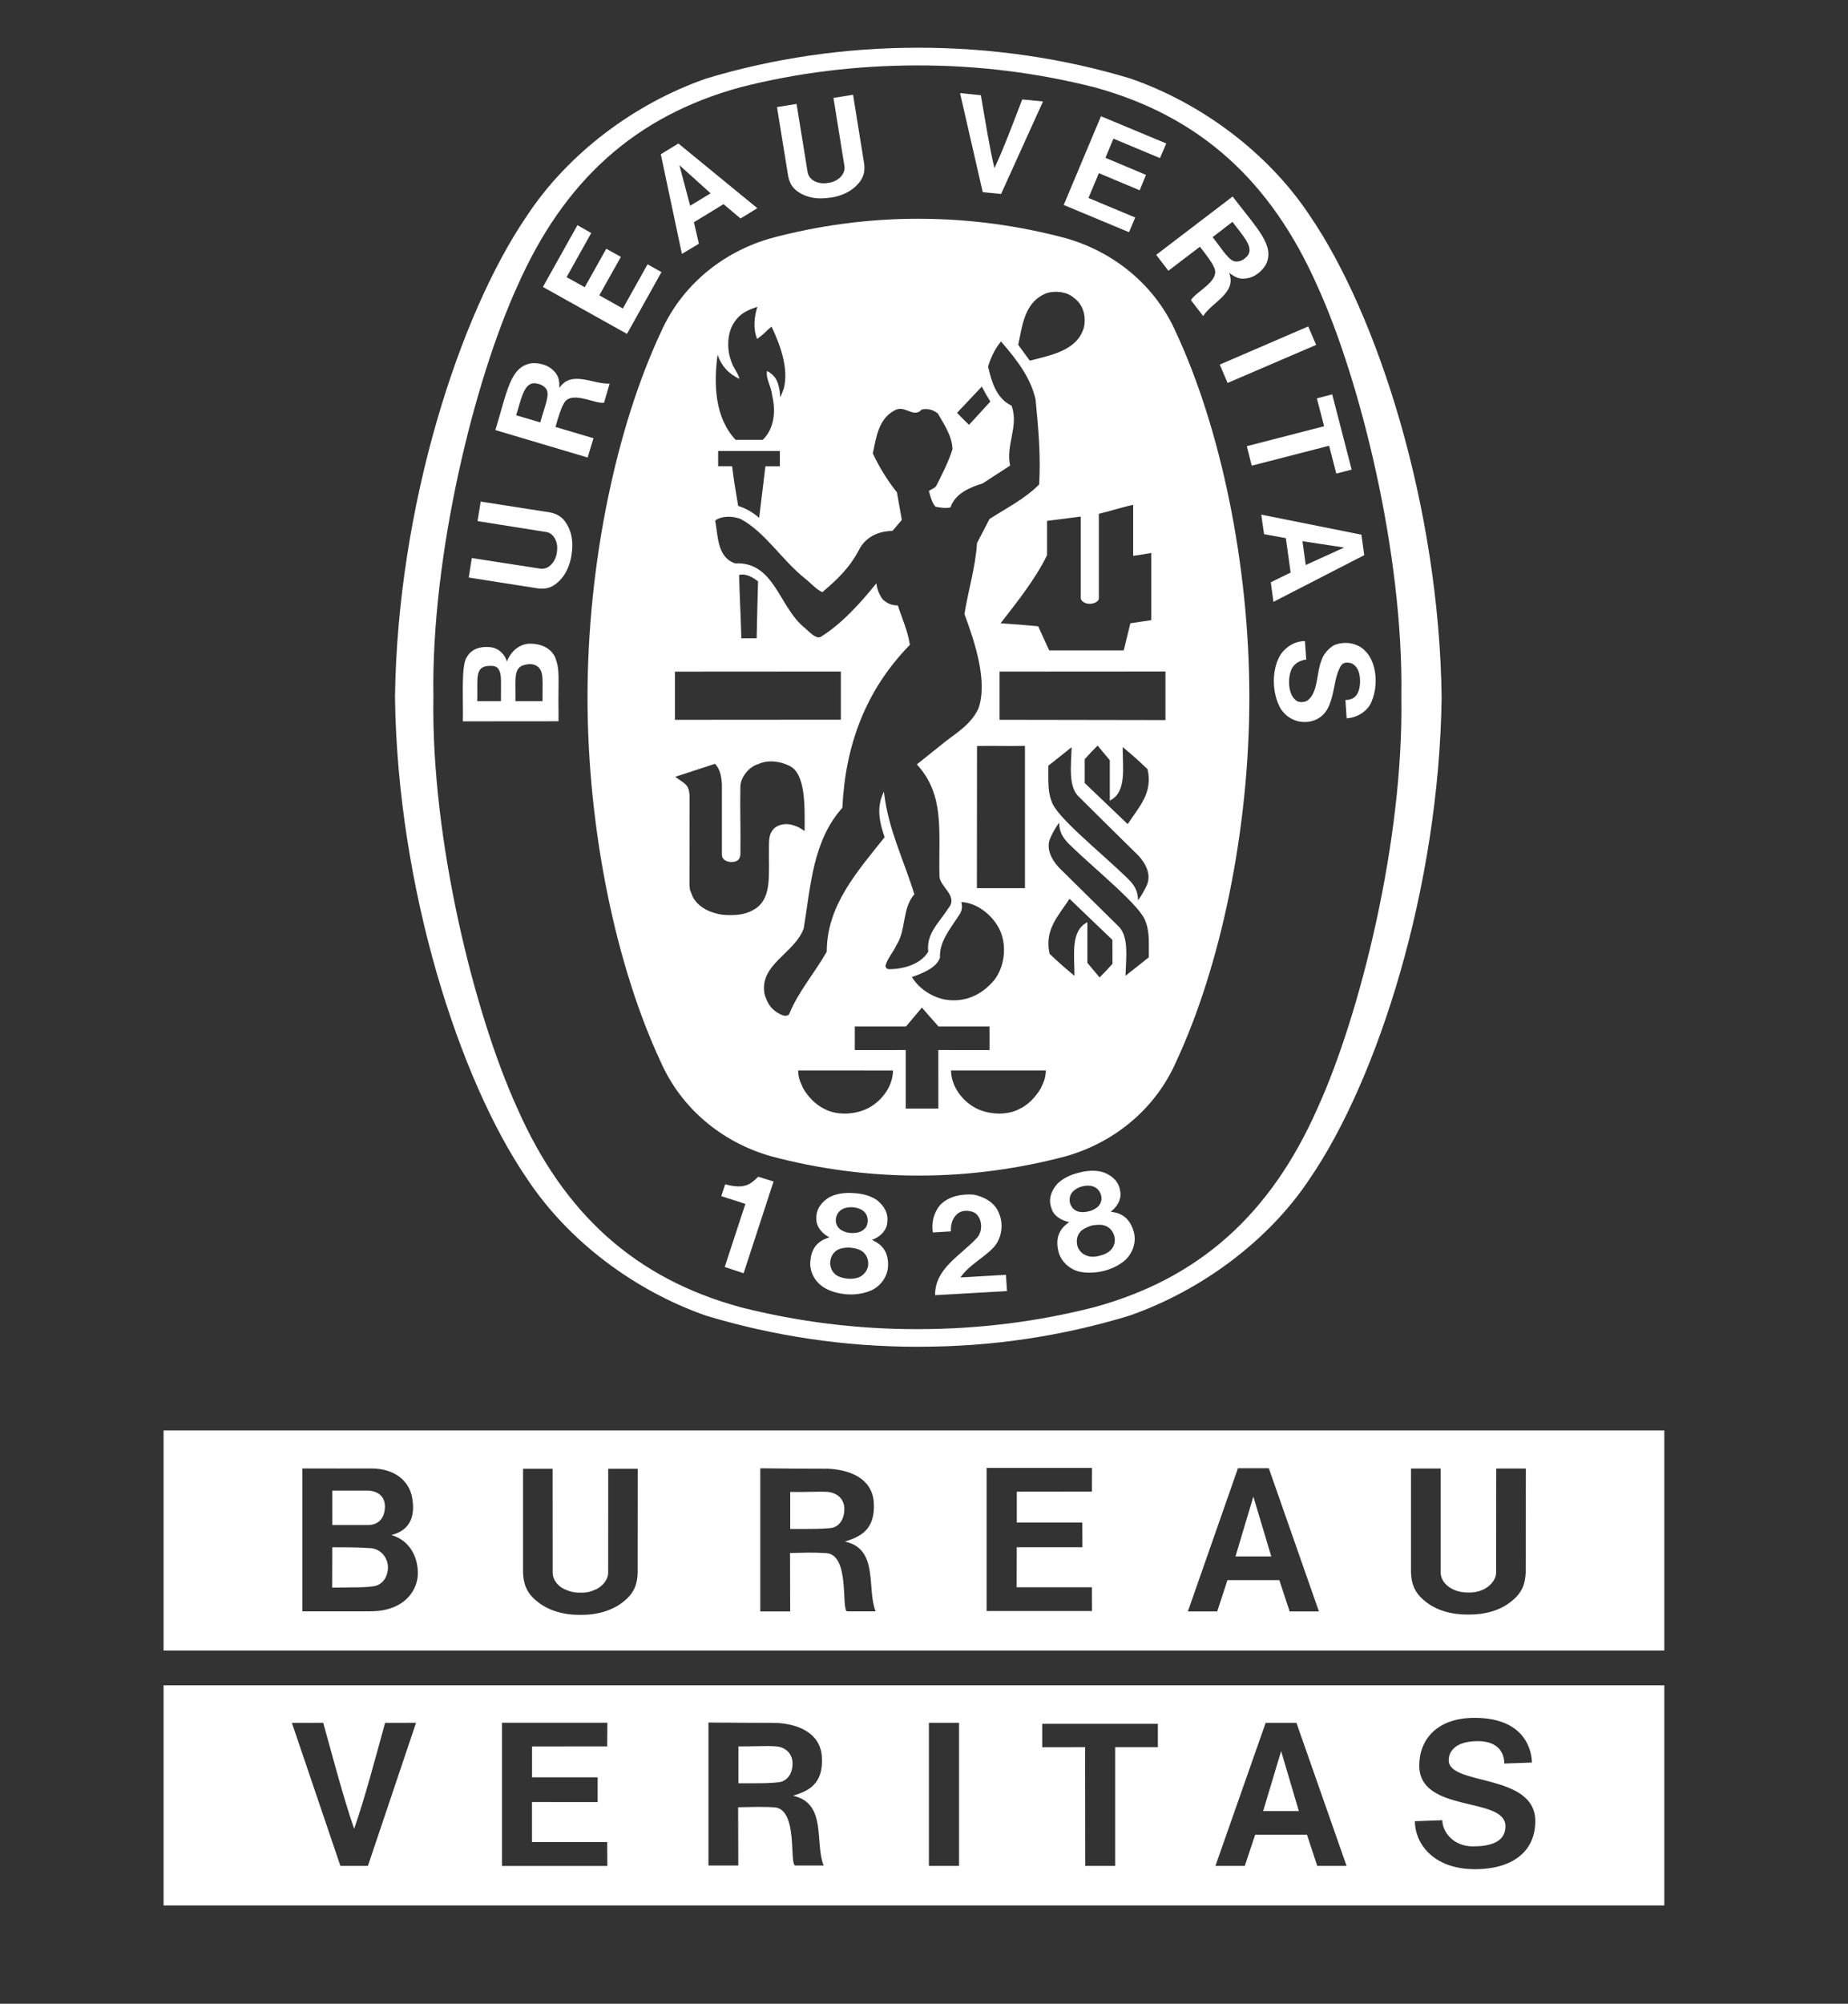
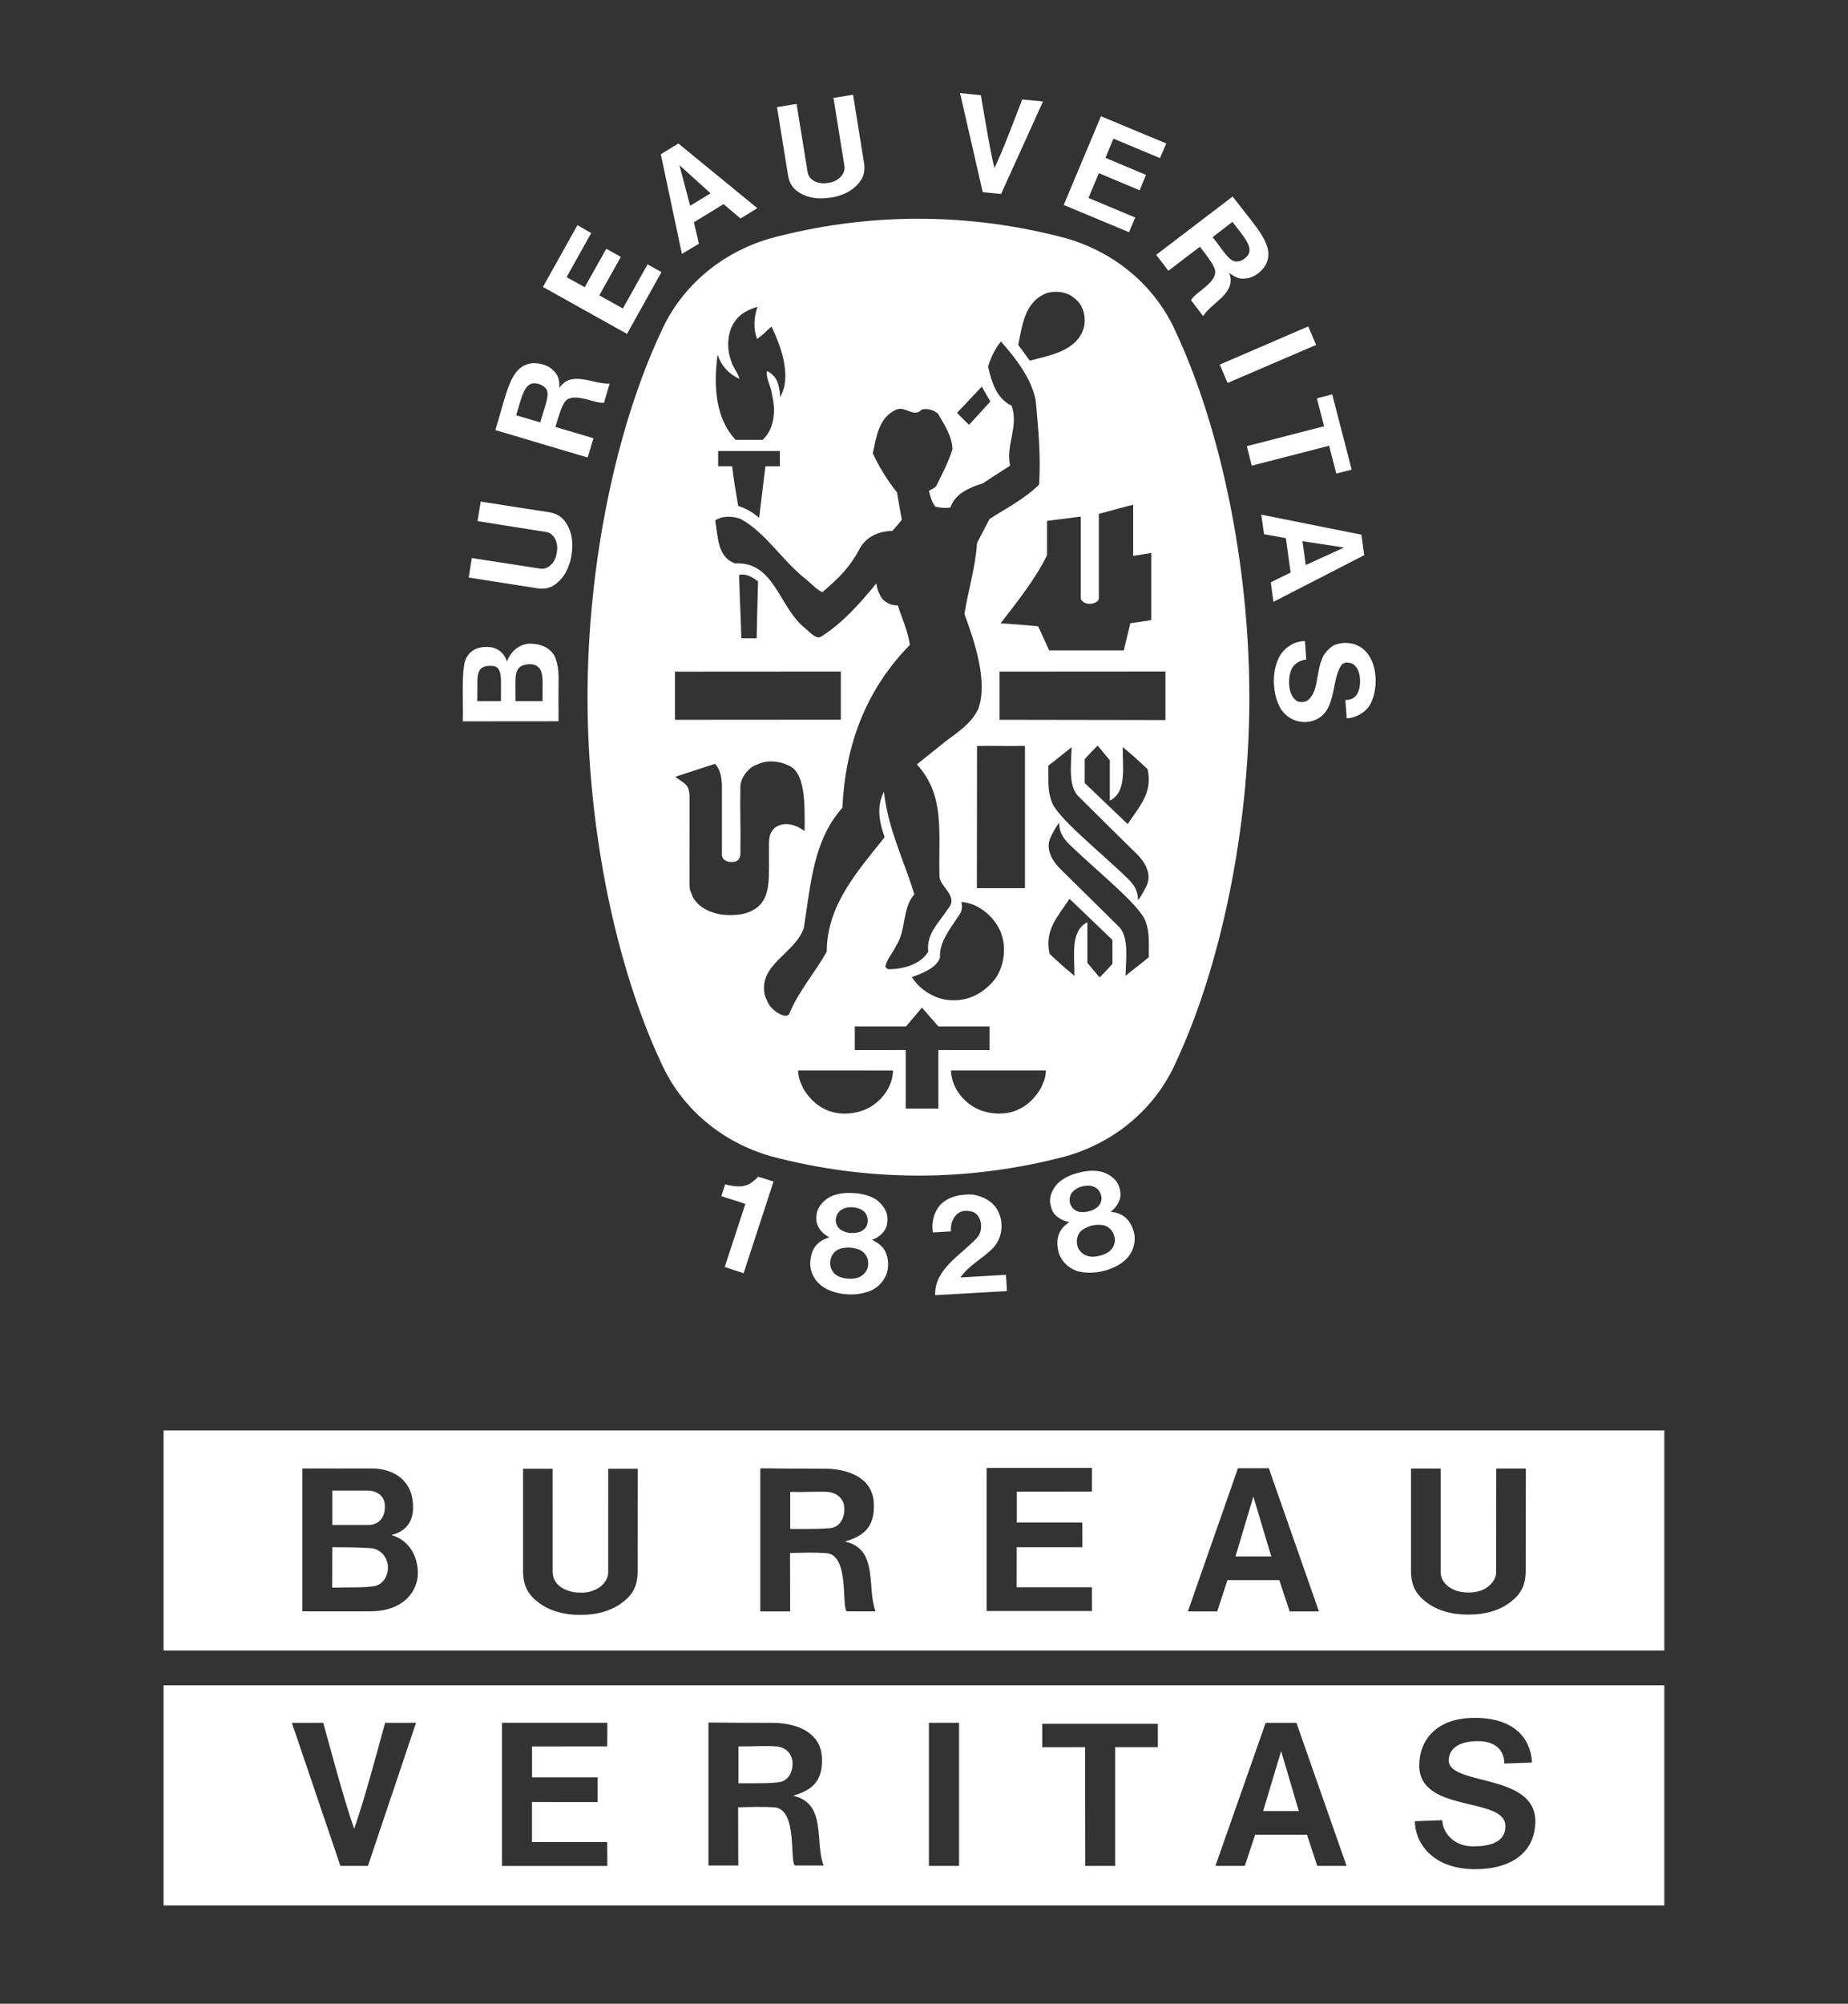
<svg xmlns="http://www.w3.org/2000/svg" width="155" height="168" viewBox="0 0 155 168" fill="none">
  <rect x="0" y="0" width="155" height="168" fill="#333333" stroke="none" />
-   <path d="M59.243 6.587C59.451 6.517 59.035 6.653 59.243 6.587ZM59.243 6.587C59.281 6.573 59.21 6.595 59.243 6.587Z" fill="white" />
-   <path d="M77.027 112.915H76.892C70.755 112.915 64.836 111.997 59.244 110.317C53.232 108.226 47.66 104.053 44.209 98.831C38.515 90.523 33.349 74.469 33.13 58.479V58.431C33.347 42.444 38.517 26.385 44.209 18.074C47.654 12.857 53.229 8.669 59.244 6.582C64.837 4.89 70.883 4 77.027 4C83.165 4 89.215 4.89 94.808 6.582C100.824 8.665 106.398 12.856 109.854 18.073C115.541 26.385 120.702 42.445 120.916 58.429V58.477C120.702 74.472 115.541 90.523 109.854 98.829C106.398 104.053 100.689 108.244 94.681 110.324C88.998 112.048 83.09 112.92 77.15 112.912L77.027 112.915ZM117.536 58.459C117.737 46.414 114.056 31.795 110.512 24.023C106.586 15.123 100.591 9.724 91.789 7.316C86.941 6.09 81.958 5.476 76.957 5.486C71.846 5.486 66.837 6.105 62.097 7.318C53.297 9.726 47.299 15.126 43.379 24.024C39.833 31.798 36.156 46.417 36.351 58.46C36.154 70.502 39.833 85.121 43.379 92.9C47.299 101.794 53.298 107.193 62.097 109.596C66.953 110.829 71.946 111.448 76.957 111.439C82.071 111.439 87.047 110.811 91.789 109.596C100.594 107.192 106.589 101.792 110.512 92.9C114.056 85.119 117.737 70.5 117.536 58.459ZM83.063 33.665C82.47 32.678 82.957 33.556 82.346 32.41Z" fill="white" />
  <path d="M78.433 108.591C78.387 106.387 80.551 105.273 81.915 103.816C82.276 103.461 82.418 102.759 82.162 102.182C81.996 101.82 81.766 101.637 81.454 101.568C80.98 101.458 80.582 101.528 80.274 101.789C79.852 102.18 79.734 102.696 79.756 103.242L78.239 103.332C78.116 102.493 78.317 101.683 78.833 101.051C79.544 100.302 80.604 100.094 81.632 100.157C82.452 100.295 83.416 100.793 83.757 101.649C84.194 102.58 84.05 103.78 83.353 104.571C82.457 105.517 81.299 106.038 80.554 107.105L84.375 106.883C84.405 107.34 84.436 107.812 84.461 108.248L78.433 108.591ZM64.882 99.061L64.857 99.134L62.37 106.751L60.785 106.227L62.489 101.027L62.517 100.939C61.883 100.716 61.118 100.5 60.501 100.285L60.823 99.294C61.623 99.5 62.45 99.639 63.156 99.058C63.407 98.853 63.451 98.81 63.59 98.656L64.882 99.061ZM95.096 103.287C94.891 102.535 94.482 101.934 93.648 101.684L93.16 101.589C93.658 101.238 94.112 100.529 93.95 99.843C93.835 99.055 93.277 98.56 92.555 98.29C91.931 98.094 91.201 98.129 90.507 98.317C89.807 98.477 89.156 98.787 88.683 99.252C88.186 99.818 87.906 100.518 88.181 101.273C88.346 101.951 89.082 102.362 89.677 102.452L89.303 102.762C88.669 103.377 88.588 104.09 88.758 104.855C88.933 105.69 89.618 106.354 90.439 106.598C91.065 106.748 91.807 106.738 92.543 106.568C93.275 106.385 93.936 106.056 94.41 105.618C95.03 105.013 95.324 104.125 95.096 103.287ZM89.85 101.112C89.649 100.789 89.649 100.227 89.996 99.895C90.199 99.69 90.476 99.538 90.788 99.465C91.088 99.384 91.416 99.378 91.696 99.479C92.139 99.615 92.397 100.109 92.388 100.493C92.384 100.626 92.353 100.757 92.296 100.877C92.24 100.998 92.159 101.106 92.059 101.194C91.844 101.378 91.586 101.505 91.308 101.562C91.02 101.639 90.732 101.651 90.473 101.59C90.342 101.558 90.218 101.499 90.111 101.416C90.004 101.334 89.915 101.23 89.85 101.112ZM93.189 104.78C92.981 105.013 92.621 105.201 92.228 105.284C91.833 105.394 91.432 105.399 91.145 105.273C90.962 105.211 90.796 105.107 90.662 104.969C90.527 104.831 90.427 104.663 90.37 104.479C90.223 103.961 90.37 103.401 90.815 103.096C91.013 102.963 91.293 102.834 91.588 102.745C91.895 102.693 92.207 102.672 92.43 102.705C92.979 102.772 93.37 103.186 93.479 103.712C93.52 103.9 93.515 104.096 93.465 104.282C93.414 104.467 93.32 104.638 93.189 104.78ZM74.485 106.142C74.515 105.373 74.301 104.667 73.573 104.192L73.144 103.948C73.72 103.761 74.37 103.221 74.414 102.515C74.539 101.725 74.142 101.088 73.549 100.615C73.006 100.244 72.306 100.063 71.582 100.031C70.866 99.973 70.148 100.073 69.563 100.376C68.913 100.771 68.441 101.366 68.472 102.157C68.438 102.863 69.01 103.479 69.563 103.731L69.106 103.917C68.314 104.31 68.022 104.977 67.966 105.745C67.883 106.615 68.342 107.441 69.055 107.913C69.588 108.261 70.314 108.469 71.067 108.522C71.81 108.568 72.555 108.435 73.137 108.163C73.909 107.777 74.449 107.006 74.485 106.142ZM70.122 102.51C70.039 102.142 70.211 101.603 70.634 101.394C70.87 101.253 71.201 101.193 71.509 101.218C71.825 101.238 72.139 101.331 72.369 101.5C72.764 101.761 72.856 102.314 72.729 102.671C72.643 102.959 72.442 103.12 72.207 103.249C71.945 103.355 71.661 103.398 71.378 103.377C71.097 103.367 70.823 103.286 70.581 103.144C70.463 103.077 70.361 102.986 70.282 102.877C70.203 102.767 70.149 102.642 70.122 102.51ZM72.209 107.004C71.947 107.165 71.547 107.238 71.143 107.211C70.744 107.182 70.361 107.067 70.114 106.888C69.961 106.77 69.837 106.618 69.753 106.444C69.669 106.27 69.627 106.078 69.63 105.885C69.639 105.339 69.948 104.865 70.464 104.7C70.69 104.633 70.99 104.585 71.305 104.605C71.614 104.633 71.921 104.703 72.123 104.8C72.622 105.032 72.87 105.544 72.815 106.086C72.784 106.429 72.566 106.78 72.209 107.004ZM110.391 28.918L102.966 32.108L102.305 30.57L109.727 27.37L110.391 28.918ZM82.426 16.11L80.523 7.805L82.269 7.983C82.626 10.039 82.99 12.366 83.408 14.097C84.171 12.484 84.992 10.274 85.739 8.337L87.481 8.507L83.965 16.262L82.426 16.11ZM50.852 20.856L49.045 24.081L47.522 23.236L49.59 19.537L48.432 18.88L45.537 24.058L52.588 27.993L55.48 22.814L54.315 22.16L52.242 25.865L50.267 24.761L52.075 21.537L50.852 20.856ZM46.576 55.138C46.188 54.268 45.254 53.926 44.288 53.972C43.476 54.076 42.854 54.623 42.511 55.462C42.386 54.971 41.926 54.359 41.147 54.264C40.34 54.166 39.558 54.387 39.172 55.069C38.642 55.749 38.875 58.752 38.82 60.479L46.844 60.472L46.847 59.891C46.801 56.696 46.991 56.312 46.576 55.138ZM42.016 58.79H40.027C40.087 56.946 39.789 55.952 40.918 55.834C41.59 55.787 41.769 55.928 41.928 56.34C42.056 56.751 42.016 57.189 42.016 58.79ZM45.504 58.789L43.249 58.79H43.232C43.273 57.001 42.99 55.938 44.06 55.733C44.439 55.632 44.891 55.672 45.17 55.951C45.624 56.397 45.486 57.128 45.504 58.789ZM110.451 33.401L111.738 33.065L113.369 39.374L112.081 39.704L111.478 37.373L104.987 39.044L104.578 37.408L111.06 35.739L110.451 33.401ZM69.68 16.57C70.581 16.431 71.422 16.06 71.994 15.391C72.482 14.838 72.552 14.312 72.479 13.722L71.551 7.945L69.907 8.209L70.835 13.975C70.885 14.411 70.584 14.856 70.198 15.081C69.976 15.219 69.726 15.305 69.466 15.332C69.212 15.383 68.95 15.382 68.697 15.326C68.259 15.238 67.843 14.946 67.746 14.474L66.811 8.712L65.17 8.977L66.103 14.738C66.215 15.325 66.448 15.806 67.092 16.178C67.832 16.632 68.754 16.72 69.658 16.564L69.68 16.57ZM114.187 44.828L105.787 43.147L106.021 44.785L107.85 45.119L108.251 48.004L106.589 48.821L106.808 50.463L114.423 46.547L114.187 44.828ZM109.519 47.373L109.243 45.374L112.733 45.905H112.739L112.733 45.91L109.519 47.373ZM112.972 58.686L113.131 58.663L113.304 58.616L113.446 58.56C113.977 58.275 114.096 57.566 114.072 56.994C114.051 56.41 113.866 55.822 113.328 55.603C113.041 55.528 112.684 55.503 112.491 55.794C111.577 57.144 112.206 59.999 109.863 60.5C108.838 60.672 107.933 60.223 107.407 59.405C106.675 58.115 106.62 56.08 107.451 54.816C107.951 54.16 108.63 53.757 109.45 53.749L109.56 55.297C109.044 55.36 108.55 55.62 108.32 56.118C107.982 56.922 108.057 58.208 108.66 58.684C108.874 58.928 109.381 58.897 109.64 58.749C110.585 58.081 110.388 56.414 110.866 55.297C111.011 54.827 111.458 54.341 111.891 54.098C112.728 53.743 113.783 53.871 114.456 54.525C115.528 55.541 115.576 57.528 115.073 58.734C114.799 59.571 113.88 60.175 112.95 60.227L112.846 58.686H112.972ZM47.935 46.507C48.087 45.601 47.996 44.676 47.538 43.945C47.169 43.303 46.688 43.074 46.092 42.953L40.318 42.053L40.053 43.691L45.835 44.609C46.271 44.669 46.6 45.114 46.69 45.542C46.75 45.787 46.75 46.05 46.705 46.32C46.673 46.579 46.586 46.829 46.451 47.053C46.228 47.429 45.825 47.739 45.346 47.681L39.571 46.787L39.315 48.422L45.099 49.329C45.691 49.404 46.224 49.328 46.771 48.834C47.434 48.267 47.799 47.416 47.938 46.519V46.504H47.935V46.507ZM56.899 12.032L55.425 12.933L57.194 21.288L58.618 20.438L58.202 18.633L60.688 17.116L62.111 18.319L63.521 17.454L56.899 12.032ZM57.886 17.25L56.986 13.854L56.977 13.843L56.986 13.846L56.983 13.834L56.992 13.853L59.603 16.208L57.886 17.25ZM96.117 14.661L92.72 13.232L93.388 11.624L97.292 13.256L97.817 12.027L92.343 9.746L89.218 17.185L94.697 19.468L95.217 18.237L91.296 16.598L92.167 14.517L95.592 15.954L96.117 14.661ZM46.922 32.528C46.919 31.976 46.892 31.513 46.428 31.075C45.988 30.616 45.282 30.407 44.59 30.455C42.787 30.728 42.552 32.787 41.549 36.058L49.288 38.359L49.777 36.741L46.716 35.834L46.59 35.799C46.795 35.056 47.099 34.117 47.251 33.909C47.799 32.637 49.852 33.883 50.663 33.767L51.134 32.163C49.761 32.237 47.909 31.005 46.922 32.528ZM45.317 35.413L43.29 34.817C43.736 33.441 43.934 32.053 44.901 32.135C45.296 32.198 45.565 32.306 45.793 32.581C46.167 33.05 45.677 34.084 45.317 35.413ZM103.387 16.477L96.976 21.366L97.997 22.7L100.533 20.77L100.644 20.689C101.122 21.29 101.713 22.091 101.782 22.33C102.502 23.53 100.265 24.444 99.893 25.171L100.914 26.5C101.655 25.328 103.756 24.57 103.092 22.874C103.542 23.207 103.937 23.454 104.573 23.338C105.21 23.249 105.792 22.803 106.161 22.21C106.976 20.601 105.458 19.193 103.387 16.477ZM104.601 21.489C104.325 21.767 104.089 21.916 103.715 21.928C103.108 21.958 102.568 20.964 101.707 19.884L103.372 18.601C104.238 19.767 105.242 20.75 104.601 21.489ZM98.635 27.868C96.932 24.001 93.538 21.157 89.41 19.976C85.393 18.899 81.253 18.349 77.093 18.341H76.958C72.743 18.341 68.538 18.929 64.653 19.976C60.519 21.157 57.131 24.004 55.424 27.868C51.706 35.81 49.278 47.23 49.278 58.456C49.278 69.687 51.708 81.103 55.424 89.044C57.132 92.908 60.521 95.76 64.653 96.939C68.667 98.01 72.803 98.557 76.958 98.564H77.093C81.316 98.564 85.521 97.98 89.413 96.939C93.538 95.763 96.932 92.911 98.635 89.044C102.345 81.102 104.789 69.687 104.789 58.456C104.786 47.225 102.338 35.812 98.635 27.868ZM91.49 50.622C91.611 50.622 92.149 50.51 92.165 50.167V43.078C93.136 42.852 94.126 42.518 95.044 42.328V46.602C95.602 46.536 95.889 46.467 96.564 46.362V51.994L94.809 52.257L94.254 54.529H88L87.073 52.508C85.552 52.366 85.442 52.366 83.924 52.257C85.359 50.411 86.825 48.571 87.82 46.553V43.673L90.647 43.312V50.143C90.647 50.38 90.996 50.622 91.353 50.622H91.497V50.625L91.49 50.622ZM87.82 24.566C88.527 24.362 89.485 24.449 90.075 24.974C90.875 25.555 91.106 26.533 90.916 27.441C90.359 29.404 88.156 29.771 86.376 30.24L85.403 28.914C85.757 27.22 85.948 25.266 87.82 24.566ZM82.348 32.413L83.065 33.667L81.278 35.621C80.796 35.155 80.752 35.117 80.274 34.613C81.191 33.649 81.278 33.541 82.348 32.413ZM60.186 29.746V29.735C60.504 30.668 61.09 31.332 62.021 31.77C61.916 31.272 61.481 30.825 61.339 30.306C60.935 29.286 60.975 27.834 61.639 26.947C62.107 26.25 62.784 25.962 63.528 25.726C63.246 26.567 63.161 27.568 63.502 28.416C63.995 28.05 64.015 28.024 64.394 27.659C64.532 27.526 64.598 27.482 64.716 27.385C65.409 28.855 66.187 30.881 65.734 32.592L65.454 33.324C65.348 32.119 65.151 31.54 64.332 31.103C64.226 31.805 64.674 32.31 64.779 33.225C65.11 34.647 64.851 36.059 63.97 36.877H61.7C59.967 35.033 59.846 32.254 60.186 29.746ZM65.411 39.096H64.199L63.673 43.423C63.166 42.966 62.566 42.623 61.914 42.417C61.605 40.577 61.577 40.448 61.407 39.095H60.234V37.81C62.258 37.805 63.379 37.812 65.412 37.812L65.411 39.096ZM56.612 56.312L70.526 56.303V60.341L56.612 60.351V56.312ZM61.993 48.208C62.574 48.053 63.136 48.411 63.582 48.742C63.516 51.089 63.516 51.06 63.465 53.52H62.176L62.169 53.126C62.114 51.266 62.035 50.045 61.993 48.208ZM61.117 76.724C60.86 76.721 60.394 76.686 60.134 76.602C59.531 76.451 58.683 76.132 58.173 75.319L58.077 75.133L57.987 74.886L57.875 74.627L57.831 74.225L57.835 66.675C57.769 65.726 57.413 65.71 56.635 65.133L56.909 65.039L59.975 64.039C60.411 64.511 60.508 65.121 60.549 65.753V71.649C60.543 72.029 60.875 72.253 61.316 72.272C61.838 72.272 62.055 72.073 62.1 71.66C62.136 69.012 62.056 68.276 62.1 65.875C62.17 65.067 62.89 64.261 63.568 64.076C64.418 63.67 65.443 63.829 66.204 64.205C67.57 64.848 67.5 67.512 67.487 69.674C66.949 69.323 66.866 69.277 66.335 69.134C65.865 69.037 65.352 69.124 64.993 69.399C64.553 69.803 64.505 70.192 64.497 70.9C64.462 73.401 64.737 75.124 63.478 76.109C62.663 76.678 61.916 76.726 61.117 76.724ZM65.193 84.898C64.529 84.46 64.375 84.034 64.144 83.43C63.58 80.866 66.686 79.947 67.417 77.816C68.001 74.254 68.167 70.507 70.653 67.725C70.9 62.495 72.591 57.87 76.316 54.066C76.139 52.883 75.661 51.862 75.304 50.762C74.817 50.748 74.484 50.651 74.044 50.261C73.747 49.866 73.561 49.399 73.505 48.908C72.206 50.518 70.6 52.314 68.835 53.397C68.508 53.576 68.099 53.199 67.504 52.648C65.336 50.932 64.969 47.068 61.66 47.236C60.158 46.73 60.23 44.967 59.986 43.642C60.543 43.234 61.45 43.253 62.117 43.512C64.182 44.615 65.558 46.938 67.506 48.49C68.027 48.903 68.496 49.451 68.975 49.649C70.259 48.552 71.281 47.61 72.15 45.912C72.75 44.942 73.749 44.531 74.854 44.512L75.64 43.59L75.229 41.28C74.43 40.274 73.752 39.178 73.207 38.016C73.493 36.695 73.664 35.151 75.005 34.425C75.886 33.878 76.6 35.114 77.317 34.334C77.839 34.23 78.3 34.369 78.662 34.672C79.208 35.615 79.851 36.557 79.89 37.655C79.56 38.724 79.041 39.715 78.542 40.714C78.424 40.931 78.12 41.005 77.91 41.169C78.043 41.615 78.147 42.122 78.46 42.48C78.857 42.561 79.243 42.632 79.72 42.547C80.101 41.38 81.362 40.856 82.411 40.536L84.722 39.037C84.341 37.29 85.468 35.754 84.849 34.016C83.532 33.394 83.149 31.912 82.876 30.744C83.08 30.024 83.442 29.246 83.958 28.63L84.038 28.721C85.297 30.184 86.459 31.688 86.86 33.505C87.082 35.825 87.309 38.203 87.156 40.623C85.908 41.864 84.416 42.596 82.996 43.514L81.947 45.53C81.811 47.604 81.212 49.471 80.892 51.479C81.791 53.907 82.847 57.14 82.071 59.388C81.462 60.723 80.208 61.458 79.264 62.197L76.902 64.087C79.273 66.692 78.703 69.648 78.797 73.433C78.781 74.345 80.417 75.105 79.547 76.146C78.812 77.314 77.671 78.255 77.856 79.787C77.138 81.01 75.403 81.269 74.578 81.258C74.538 81.26 74.498 81.255 74.46 81.241C74.422 81.227 74.387 81.206 74.358 81.178C74.329 81.15 74.306 81.117 74.291 81.08C74.275 81.043 74.268 81.003 74.269 80.963C74.439 80.335 74.927 79.841 75.184 79.248C76.028 77.958 75.642 76.178 76.691 74.978C75.828 72.17 74.523 69.564 74.162 66.567L74.141 66.375C73.435 67.752 73.827 69.106 74.198 70.194C71.866 73.117 69.344 75.938 69.344 79.788C68.348 81.555 66.938 83.162 66.193 85.025C65.944 85.336 65.478 85.062 65.193 84.898ZM80.634 75.631C82.007 75.693 83.376 76.823 83.911 78.093C84.457 79.385 84.236 81.081 83.402 82.16C82.348 83.427 80.905 84.101 79.207 83.798C78.144 83.565 77.095 82.914 76.482 81.916C77.352 81.624 78.595 81.123 78.84 80.276C78.779 78.96 79.68 77.907 80.358 76.855C80.694 76.401 80.735 76.126 80.634 75.631ZM81.936 74.466L81.947 62.545C83.653 62.517 84.202 62.567 85.968 62.536V74.466H81.936ZM73.254 92.644C72.148 93.443 70.314 93.629 69.095 92.947C68.392 92.609 67.76 91.928 67.374 91.265C67.087 90.626 66.969 90.404 66.942 89.747C69.85 89.747 71.812 89.747 74.9 89.75C74.883 90.853 74.263 91.93 73.254 92.644ZM78.703 92.946H75.967V88.037L71.696 88.041V86.066H75.986L77.325 84.479C77.979 85.239 78.04 85.296 78.717 86.066H82.999V88.041L78.702 88.037L78.703 92.946ZM87.284 91.265C86.895 91.93 86.27 92.608 85.567 92.946C84.343 93.629 82.501 93.441 81.407 92.641C80.407 91.926 79.784 90.85 79.765 89.747L87.724 89.746C87.688 90.404 87.584 90.627 87.284 91.265ZM90.362 66.675C92.19 68.487 93.846 70.13 95.488 71.739C96.104 72.399 96.581 73.342 96.191 74.21C95.99 74.639 95.737 75.109 95.449 75.486C95.449 74.639 95.086 74.147 94.601 73.673C92.363 71.479 88.491 68.425 88.186 67.13C87.841 66.261 87.951 65.204 87.924 64.199C88.583 63.696 89.108 63.253 89.884 62.644C89.833 64.187 89.618 65.761 90.362 66.675ZM94.164 62.636C95.017 63.336 95.445 63.724 96.253 64.491C96.714 66.522 95.502 67.669 94.586 69.098L90.978 65.65V63.652C91.411 63.179 91.557 63.009 92.061 62.511L93.083 63.738V67.126C94.513 66.434 94.164 64.397 94.164 62.636ZM93.308 80.807C92.883 81.28 92.731 81.454 92.224 81.948L91.204 80.727V77.325C89.774 78.027 90.12 80.053 90.12 81.815C89.4 81.227 88.704 80.611 88.032 79.969C87.574 77.942 88.784 76.783 89.705 75.357L93.302 78.803L93.308 80.807ZM96.356 80.261C95.71 80.775 95.172 81.21 94.4 81.812C94.452 80.268 94.669 78.699 93.928 77.781C92.223 76.09 90.514 74.403 88.801 72.72C88.191 72.059 87.698 71.114 88.101 70.243C88.292 69.826 88.551 69.349 88.837 68.974C88.837 69.822 89.21 70.303 89.683 70.785C91.927 72.975 95.795 76.035 96.104 77.329C96.446 78.205 96.339 79.243 96.356 80.261ZM97.751 60.372L83.837 60.349V56.309L97.751 56.3V60.372ZM13.719 119.934V138.385H139.594V119.934H13.719ZM31.049 135.096H25.363V123.119C27.775 123.127 29.178 123.119 31.176 123.119C33.022 123.119 34.484 124.119 34.623 125.951C34.754 127.211 34.355 128.32 32.825 128.703C34.175 129.078 35.039 130.302 35.048 131.893C35.059 133.248 34 135.096 31.049 135.096ZM53.484 131.868C53.454 132.764 53.228 133.517 52.379 134.215C51.391 135.057 50.049 135.405 48.699 135.395H48.665C47.314 135.405 45.98 135.057 44.99 134.215C44.136 133.517 43.91 132.761 43.871 131.868V123.145H46.351L46.354 131.868C46.38 132.58 46.922 133.112 47.554 133.328C47.895 133.474 48.291 133.548 48.685 133.527C49.08 133.555 49.476 133.481 49.814 133.328C50.438 133.112 50.998 132.508 51.01 131.868L51.013 123.145H53.492L53.484 131.868ZM71.077 135.106C70.506 135.093 71.35 130.34 69.29 130.216C68.134 130.142 67.407 130.187 66.264 130.205L66.275 135.106H63.769V123.105C66.069 123.127 67.392 123.14 69.452 123.14C71.312 123.228 73.162 123.969 73.289 125.982C73.428 128.312 72.108 128.849 70.869 129.251C73.734 129.864 72.677 133.201 73.441 135.099H71.079L71.077 135.106ZM90.778 127.653L90.787 129.726H85.278L85.272 133.081H91.585L91.591 135.074H82.751V123.075H91.591L91.585 125.057L85.284 125.065V127.655L90.778 127.653ZM108.169 135.106L107.302 132.48H102.954L102.092 135.106H99.632L103.833 123.099H106.42L110.624 135.106H108.169ZM127.966 131.85C127.927 132.74 127.702 133.492 126.847 134.194C125.86 135.04 124.524 135.38 123.174 135.371H123.136C121.788 135.38 120.448 135.04 119.461 134.194C118.613 133.492 118.38 132.74 118.345 131.85V123.124H120.833V131.85C120.853 132.561 121.408 133.078 122.023 133.321C122.366 133.464 122.758 133.526 123.164 133.519C123.553 133.535 123.94 133.467 124.3 133.321C124.915 133.081 125.477 132.488 125.486 131.85L125.494 123.124H127.98L127.966 131.85ZM69.446 125.086C68.743 125.034 67.458 125.116 66.278 125.086V128.191C68.587 128.194 68.937 128.185 69.65 128.119C70.364 128.049 70.82 127.399 70.82 126.517C70.82 125.634 70.167 125.161 69.446 125.086ZM103.626 130.493H106.627L105.125 125.477L103.626 130.493ZM30.879 127.861C31.752 127.861 32.284 127.269 32.284 126.305C32.284 125.374 31.581 124.974 30.789 124.974H27.873L27.874 127.862L30.879 127.861ZM31.049 129.797C29.861 129.719 28.762 129.725 27.873 129.725V129.747L27.863 133.11C30.339 133.072 30.424 133.11 31.271 133.004C32.133 132.908 32.538 132.149 32.538 131.404C32.54 130.655 31.981 129.851 31.049 129.797ZM65.104 146.424C64.397 146.351 63.104 146.438 61.934 146.424V149.513C64.227 149.521 64.584 149.507 65.3 149.43C66.01 149.359 66.482 148.724 66.474 147.837C66.464 146.957 65.811 146.472 65.104 146.424ZM13.719 141.298V159.759H139.594V141.298H13.719ZM30.858 156.444H28.553L24.482 144.449L27.11 144.444C27.941 147.436 28.832 150.82 29.704 153.332C30.584 150.82 31.477 147.436 32.299 144.449L34.895 144.444L30.858 156.444ZM50.127 149.016V151.092L44.62 151.086V154.444H50.929L50.94 156.446H42.106V144.438H50.943L50.929 146.422L44.626 146.428V149.016H50.127ZM66.72 156.41C66.157 156.41 66.995 151.653 64.936 151.53C63.776 151.458 63.054 151.516 61.91 151.524L61.924 156.408H59.421V144.422C61.717 144.434 63.038 144.451 65.107 144.451C66.957 144.543 68.809 145.29 68.934 147.307C69.078 149.641 67.75 150.168 66.519 150.561C69.383 151.186 68.316 154.509 69.083 156.408L66.72 156.41ZM80.441 156.444H77.912V144.444H80.441V156.444ZM97.118 146.486H93.534V156.444H91.024L91.013 146.486L87.419 146.491V144.532H97.115V146.488H97.118V146.486ZM110.484 156.444L109.623 153.827H105.277L104.405 156.444H101.942L106.156 144.449H108.739L112.944 156.444H110.484ZM123.731 156.717C120.081 156.717 118.672 154.437 118.672 152.696L120.975 152.611C120.975 153.566 121.869 154.804 123.544 154.804C124.836 154.804 126.27 154.525 126.27 153.119C126.27 150.574 119.039 152.069 119.039 148.024C119.039 145.872 120.506 144.028 123.68 144.028C128.095 144.028 128.486 147.011 128.486 147.777L126.172 147.86C126.172 146.887 125.579 145.982 123.952 145.982C122.189 145.982 121.51 146.752 121.51 147.586C121.51 149.745 128.772 148.639 128.772 152.682C128.774 155.357 126.693 156.717 123.731 156.717ZM107.462 146.793L107.451 146.811V146.822L105.945 151.848H108.941L107.456 146.822V146.793H107.462Z" fill="white" />
</svg>